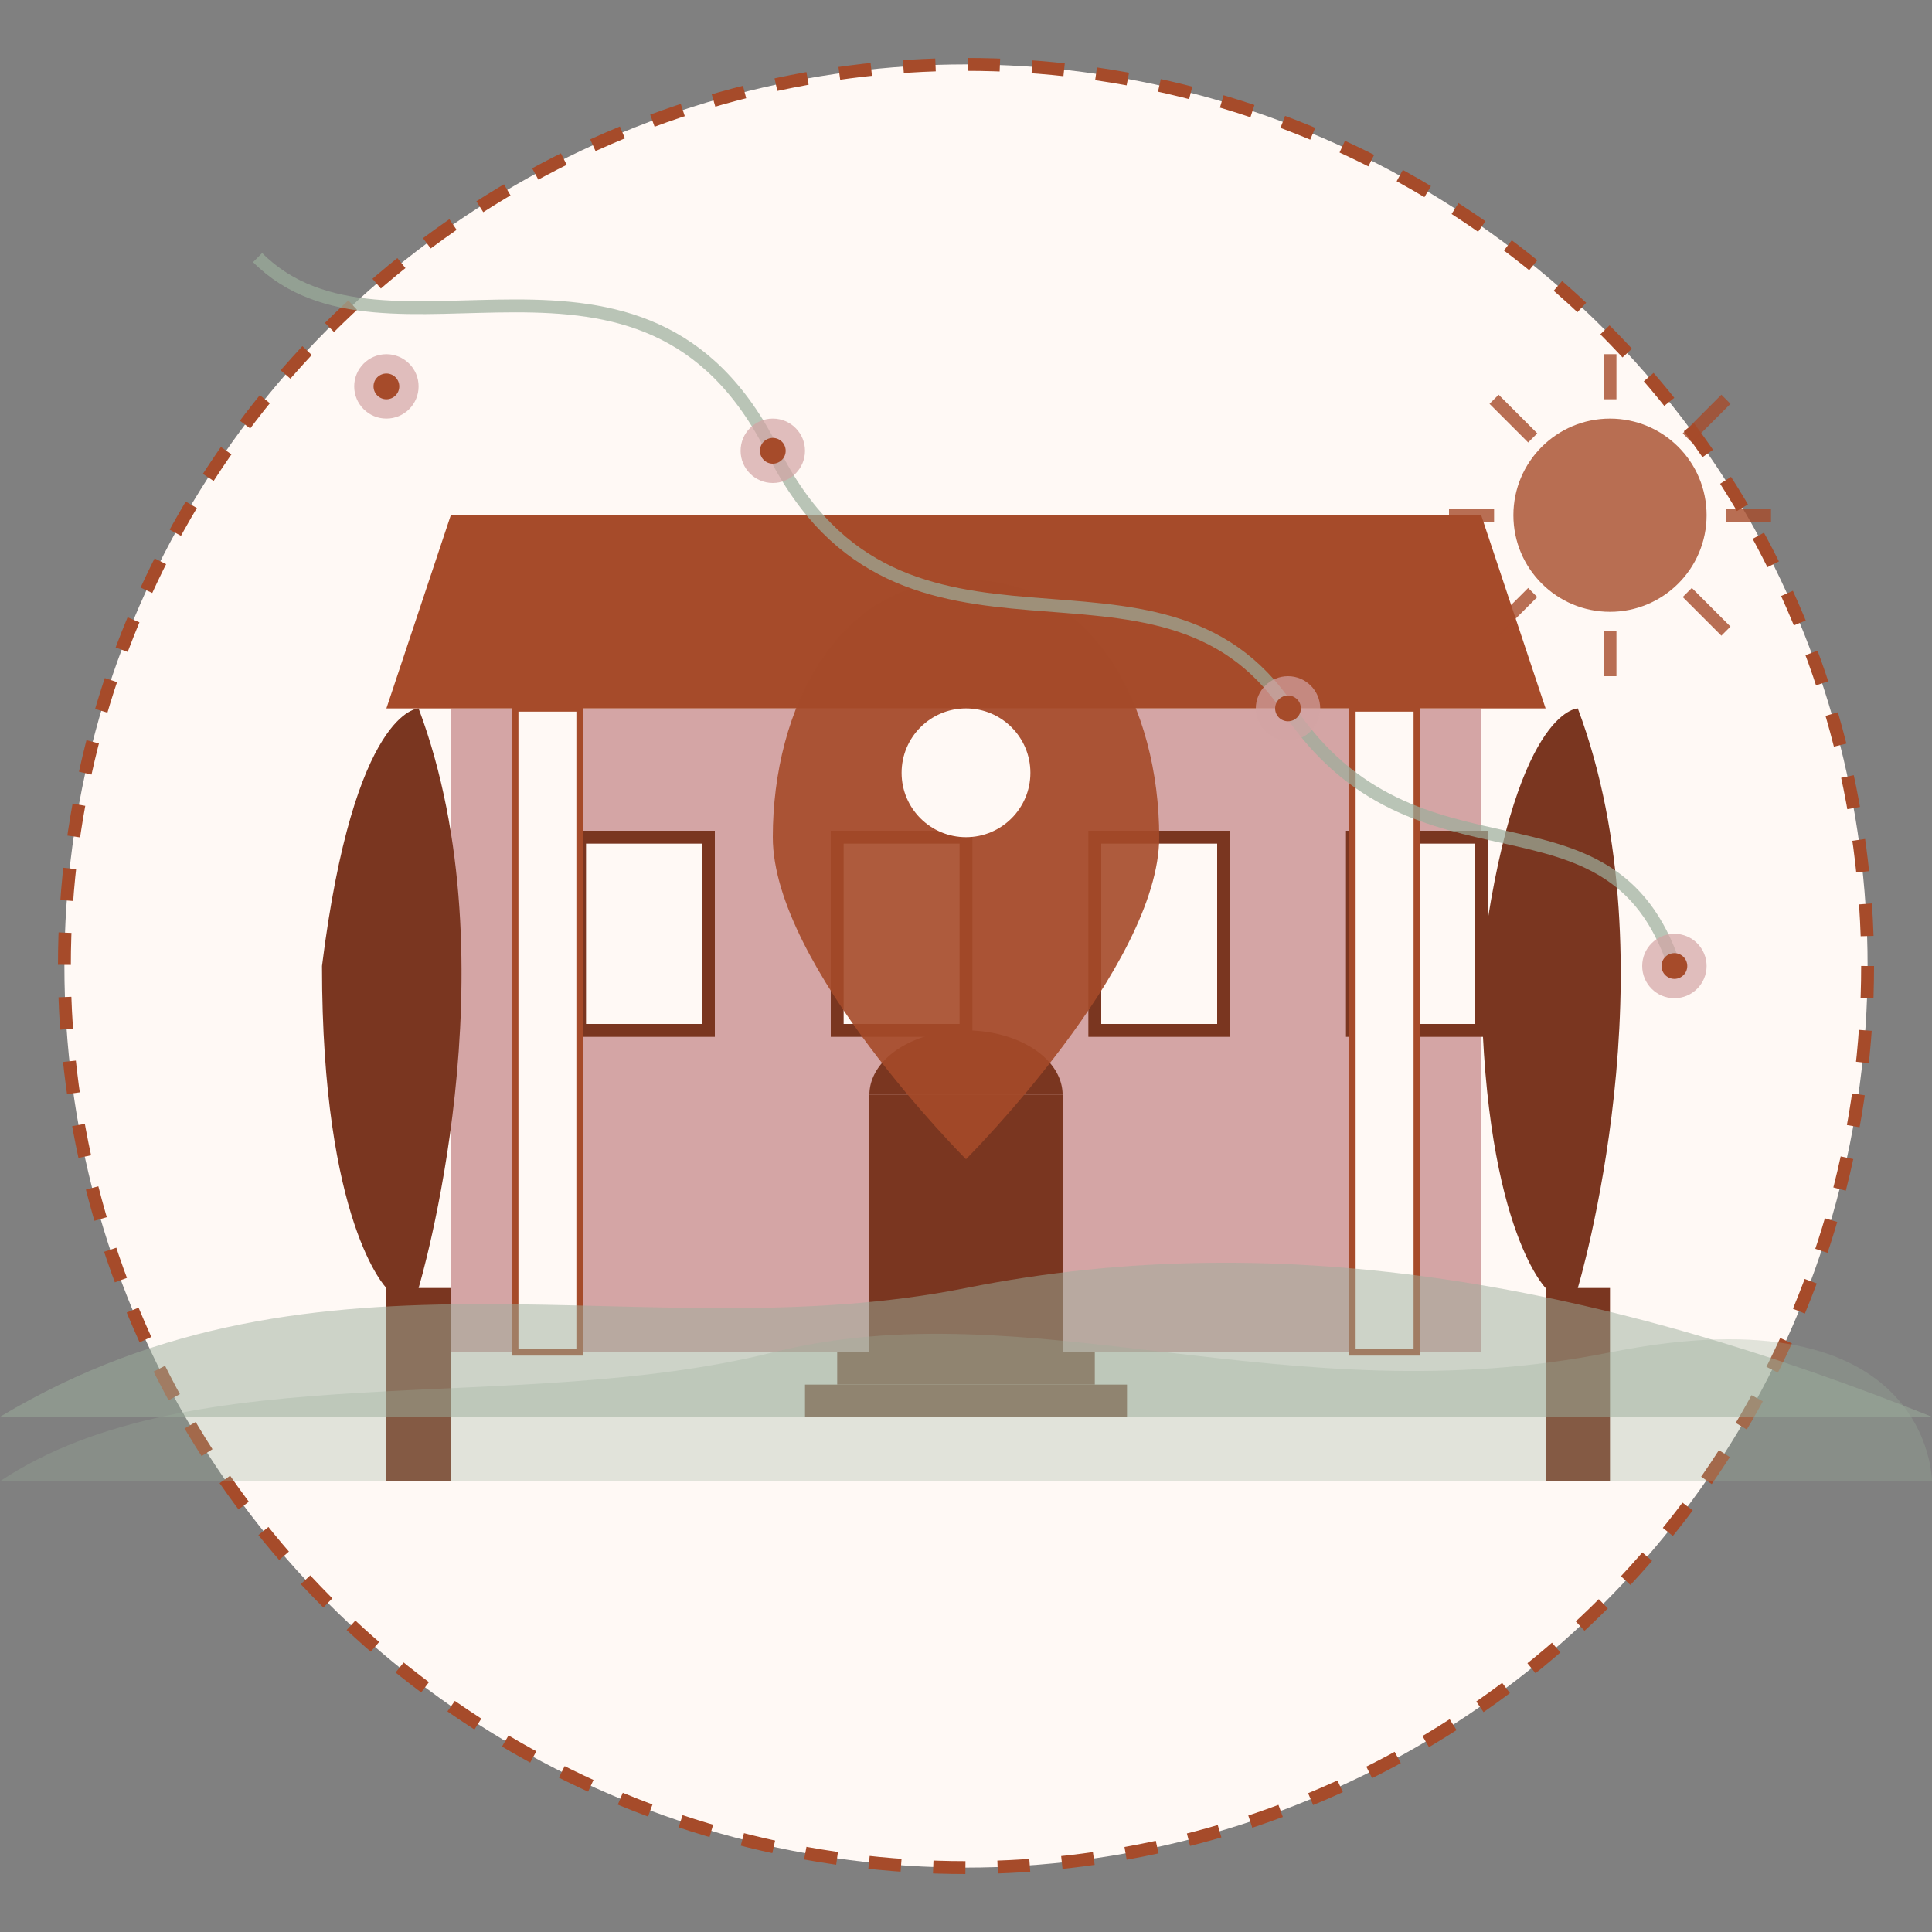
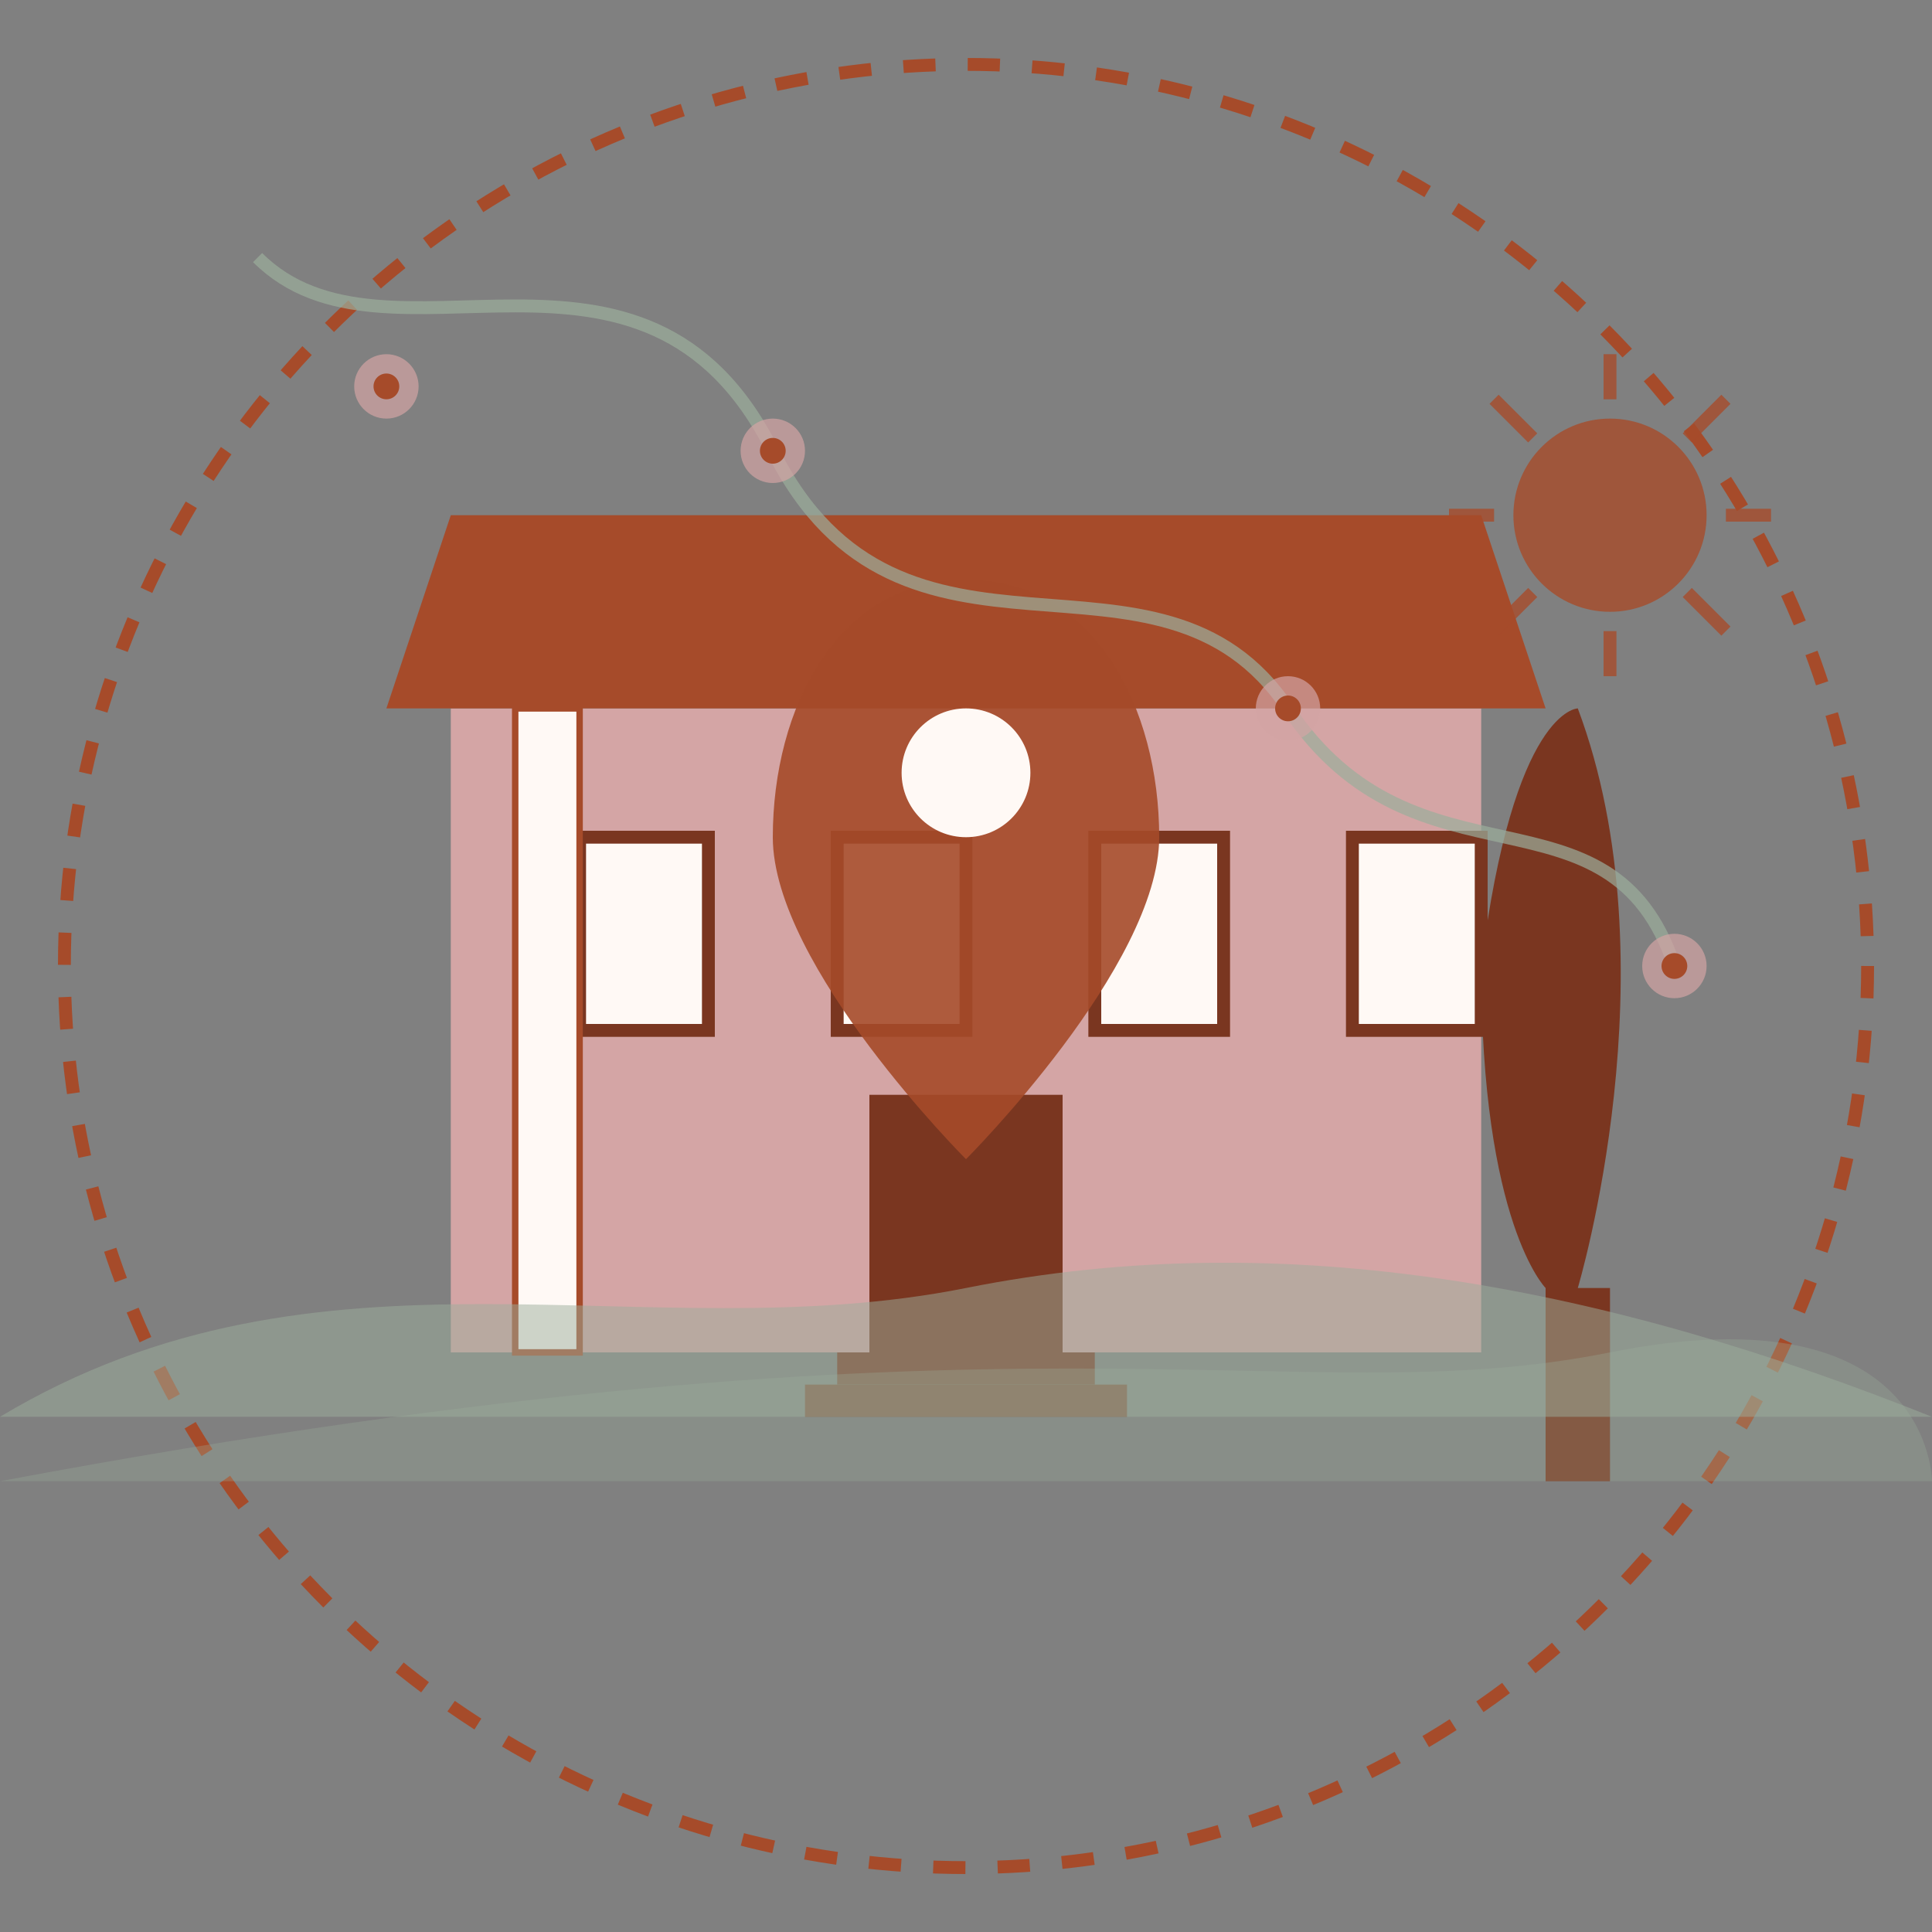
<svg xmlns="http://www.w3.org/2000/svg" viewBox="0 0 300 300" width="300" height="300">
  <rect x="0" y="0" width="300" height="300" fill="#808080" stroke="none" />
  <style>
    .background { fill: #FFF9F5; }
    .accent-1 { fill: #A64B2A; }
    .accent-2 { fill: #7A3620; }
    .accent-3 { fill: #D4A5A5; }
    .accent-4 { fill: #9CAE9C; }
    .text { font-family: 'Playfair Display', serif; fill: #A64B2A; }
  </style>
-   <circle class="background" cx="150" cy="150" r="140" />
  <circle cx="150" cy="150" r="140" fill="none" stroke="#A64B2A" stroke-width="2" stroke-dasharray="5,5" />
  <g transform="translate(150, 160)">
    <rect class="accent-3" x="-80" y="-50" width="160" height="100" />
    <path class="accent-1" d="M-90,-50 L90,-50 L80,-80 L-80,-80 Z" />
    <rect x="-60" y="-30" width="20" height="30" fill="#FFF9F5" stroke="#7A3620" stroke-width="2" />
    <rect x="-20" y="-30" width="20" height="30" fill="#FFF9F5" stroke="#7A3620" stroke-width="2" />
    <rect x="20" y="-30" width="20" height="30" fill="#FFF9F5" stroke="#7A3620" stroke-width="2" />
    <rect x="60" y="-30" width="20" height="30" fill="#FFF9F5" stroke="#7A3620" stroke-width="2" />
    <rect x="-15" y="10" width="30" height="40" fill="#7A3620" />
-     <path d="M-15,10 A15,10 0 0 1 15,10" fill="#7A3620" />
    <rect x="-20" y="50" width="40" height="5" fill="#7A3620" />
    <rect x="-25" y="55" width="50" height="5" fill="#7A3620" />
    <rect x="-70" y="-50" width="10" height="100" fill="#FFF9F5" stroke="#A64B2A" stroke-width="1" />
-     <rect x="60" y="-50" width="10" height="100" fill="#FFF9F5" stroke="#A64B2A" stroke-width="1" />
  </g>
  <g transform="translate(60, 150)">
-     <path class="accent-2" d="M0,80 L10,80 L10,50 L5,50 C5,50 20,0 5,-40 C5,-40 -5,-40 -10,0 C-10,40 0,50 0,50 Z" />
-   </g>
+     </g>
  <g transform="translate(240, 150)">
    <path class="accent-2" d="M0,80 L10,80 L10,50 L5,50 C5,50 20,0 5,-40 C5,-40 -5,-40 -10,0 C-10,40 0,50 0,50 Z" />
  </g>
  <path class="accent-4" d="M0,220 C50,190 100,210 150,200 C200,190 250,200 300,220 L0,220 Z" opacity="0.5" />
-   <path class="accent-4" d="M0,230 C30,210 80,220 120,210 C160,200 200,220 250,210 C300,200 300,230 300,230 L0,230 Z" opacity="0.3" />
+   <path class="accent-4" d="M0,230 C160,200 200,220 250,210 C300,200 300,230 300,230 L0,230 Z" opacity="0.3" />
  <g transform="translate(150, 130)">
    <path d="M0,-40 C-20,-40 -30,-20 -30,0 C-30,20 0,50 0,50 C0,50 30,20 30,0 C30,-20 20,-40 0,-40 Z" class="accent-1" opacity="0.9" />
    <circle cx="0" cy="-10" r="10" fill="#FFF9F5" />
  </g>
  <g transform="translate(250, 80)">
    <circle cx="0" cy="0" r="15" class="accent-1" opacity="0.8" />
    <g stroke="#A64B2A" stroke-width="2" opacity="0.8">
      <line x1="0" y1="-25" x2="0" y2="-18" />
      <line x1="0" y1="18" x2="0" y2="25" />
      <line x1="-25" y1="0" x2="-18" y2="0" />
      <line x1="18" y1="0" x2="25" y2="0" />
      <line x1="-18" y1="-18" x2="-12" y2="-12" />
      <line x1="12" y1="12" x2="18" y2="18" />
      <line x1="-18" y1="18" x2="-12" y2="12" />
      <line x1="12" y1="-12" x2="18" y2="-18" />
    </g>
  </g>
  <path d="M40,40 C60,60 100,30 120,70 C140,110 180,80 200,110 C220,140 250,120 260,150" fill="none" stroke="#9CAE9C" stroke-width="2" opacity="0.7" />
  <g transform="translate(60, 60)">
    <circle class="accent-3" cx="0" cy="0" r="5" opacity="0.7" />
    <circle class="accent-1" cx="0" cy="0" r="2" />
  </g>
  <g transform="translate(120, 70)">
    <circle class="accent-3" cx="0" cy="0" r="5" opacity="0.7" />
    <circle class="accent-1" cx="0" cy="0" r="2" />
  </g>
  <g transform="translate(200, 110)">
    <circle class="accent-3" cx="0" cy="0" r="5" opacity="0.7" />
    <circle class="accent-1" cx="0" cy="0" r="2" />
  </g>
  <g transform="translate(260, 150)">
    <circle class="accent-3" cx="0" cy="0" r="5" opacity="0.7" />
    <circle class="accent-1" cx="0" cy="0" r="2" />
  </g>
</svg>